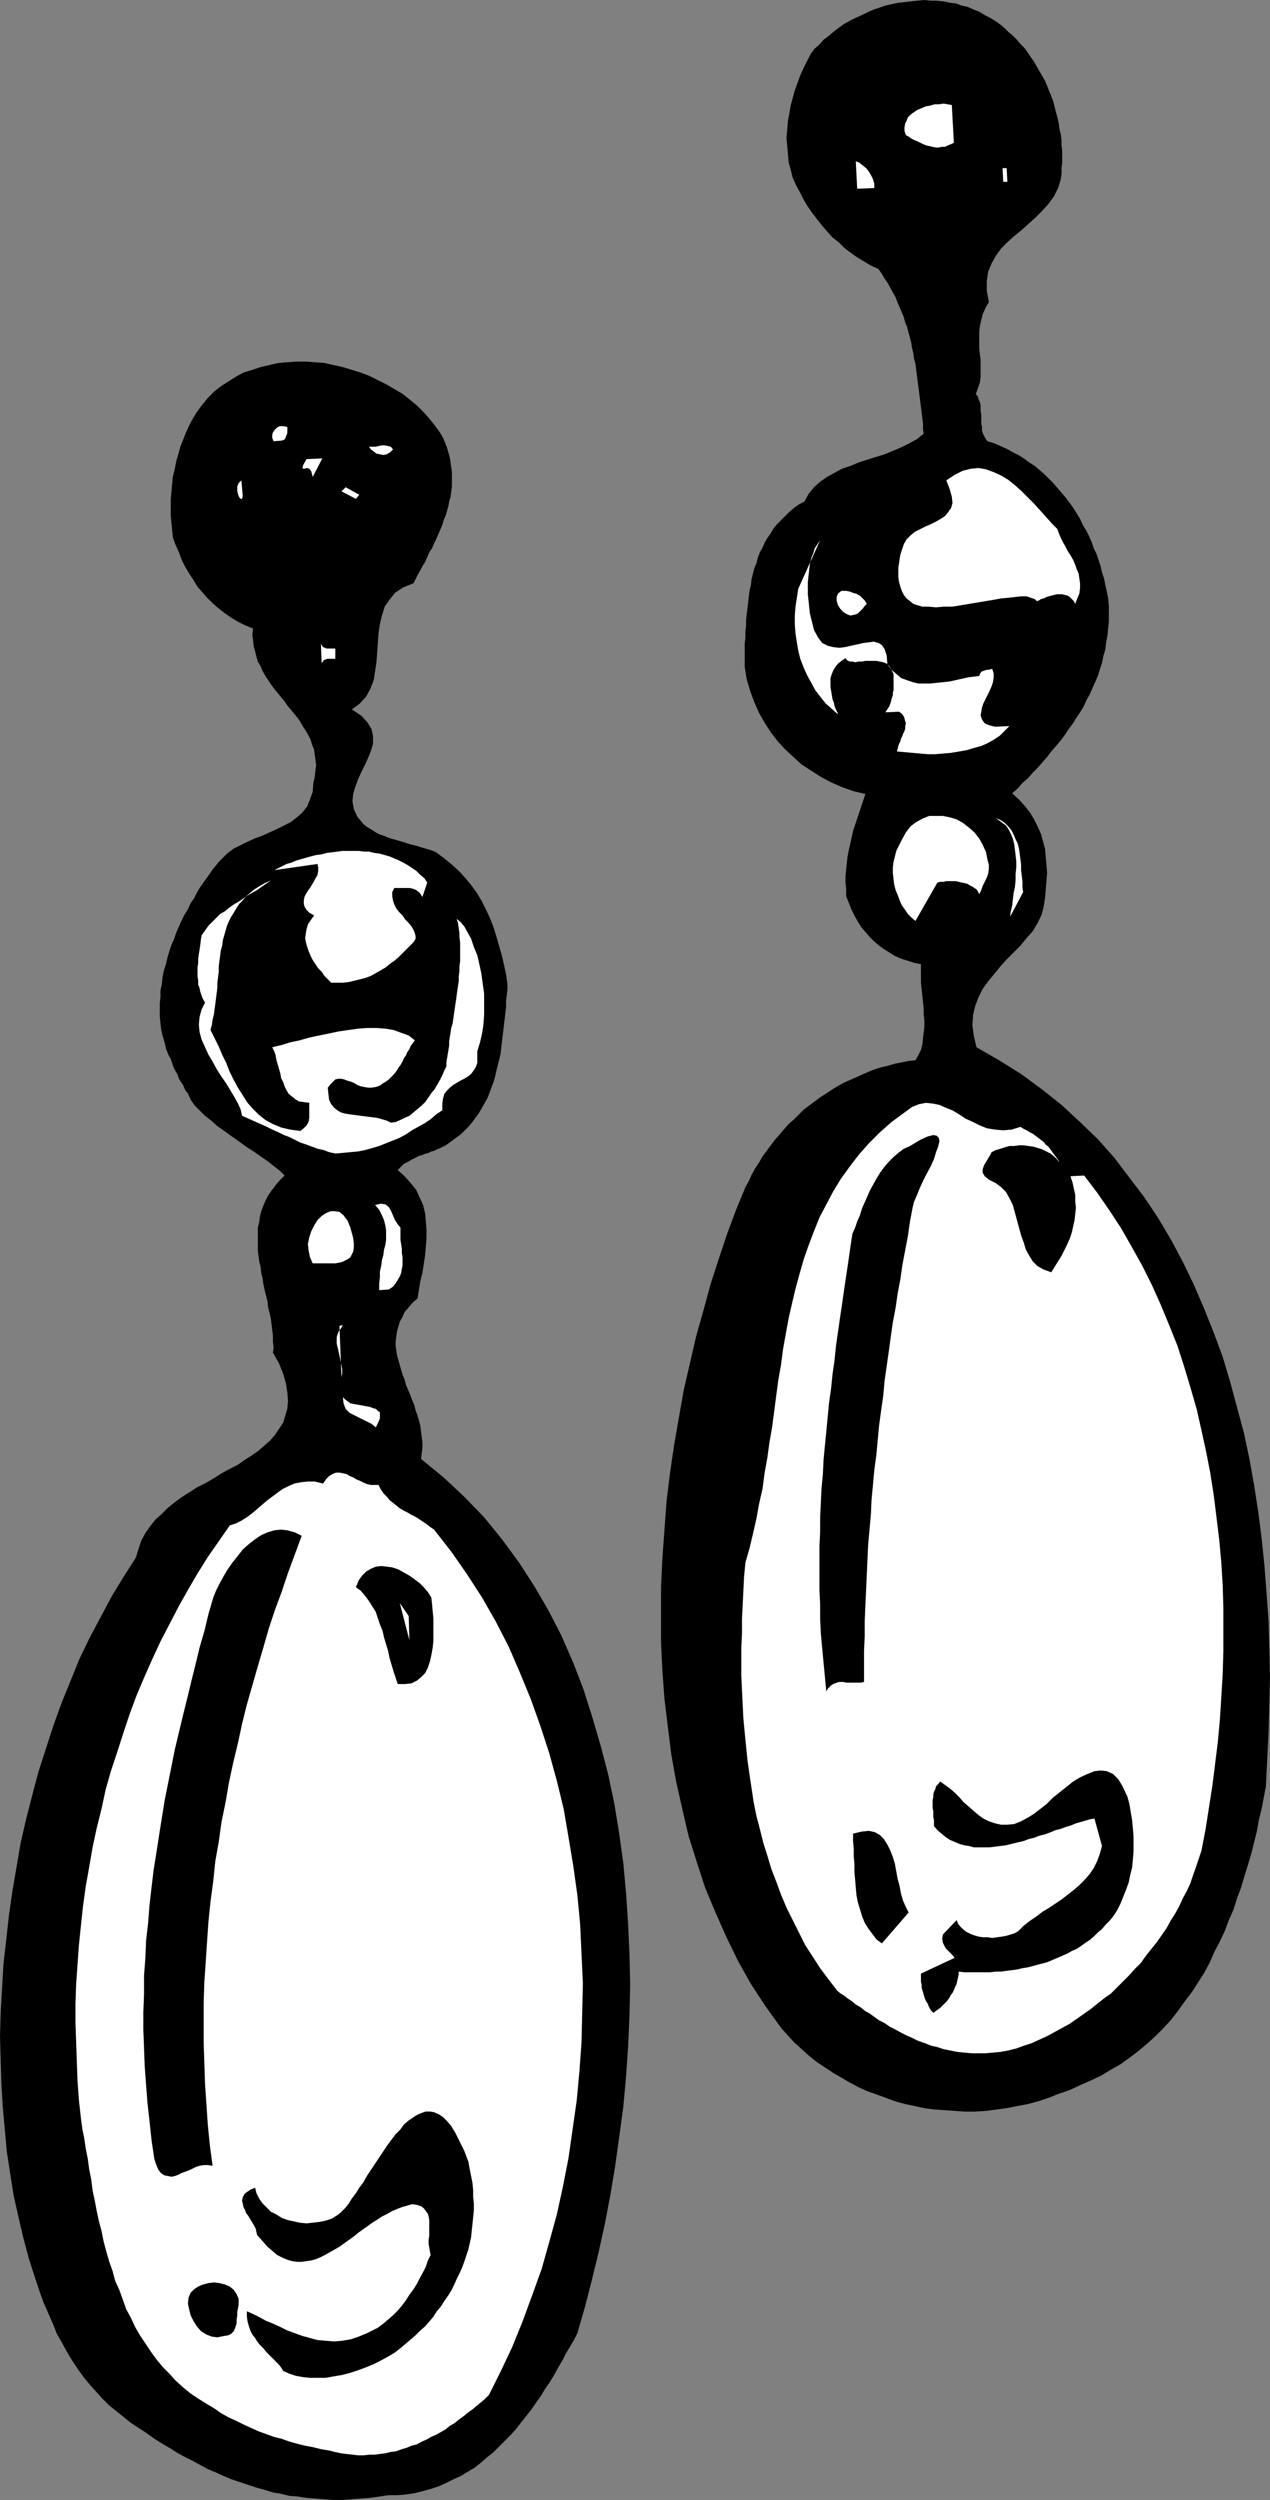
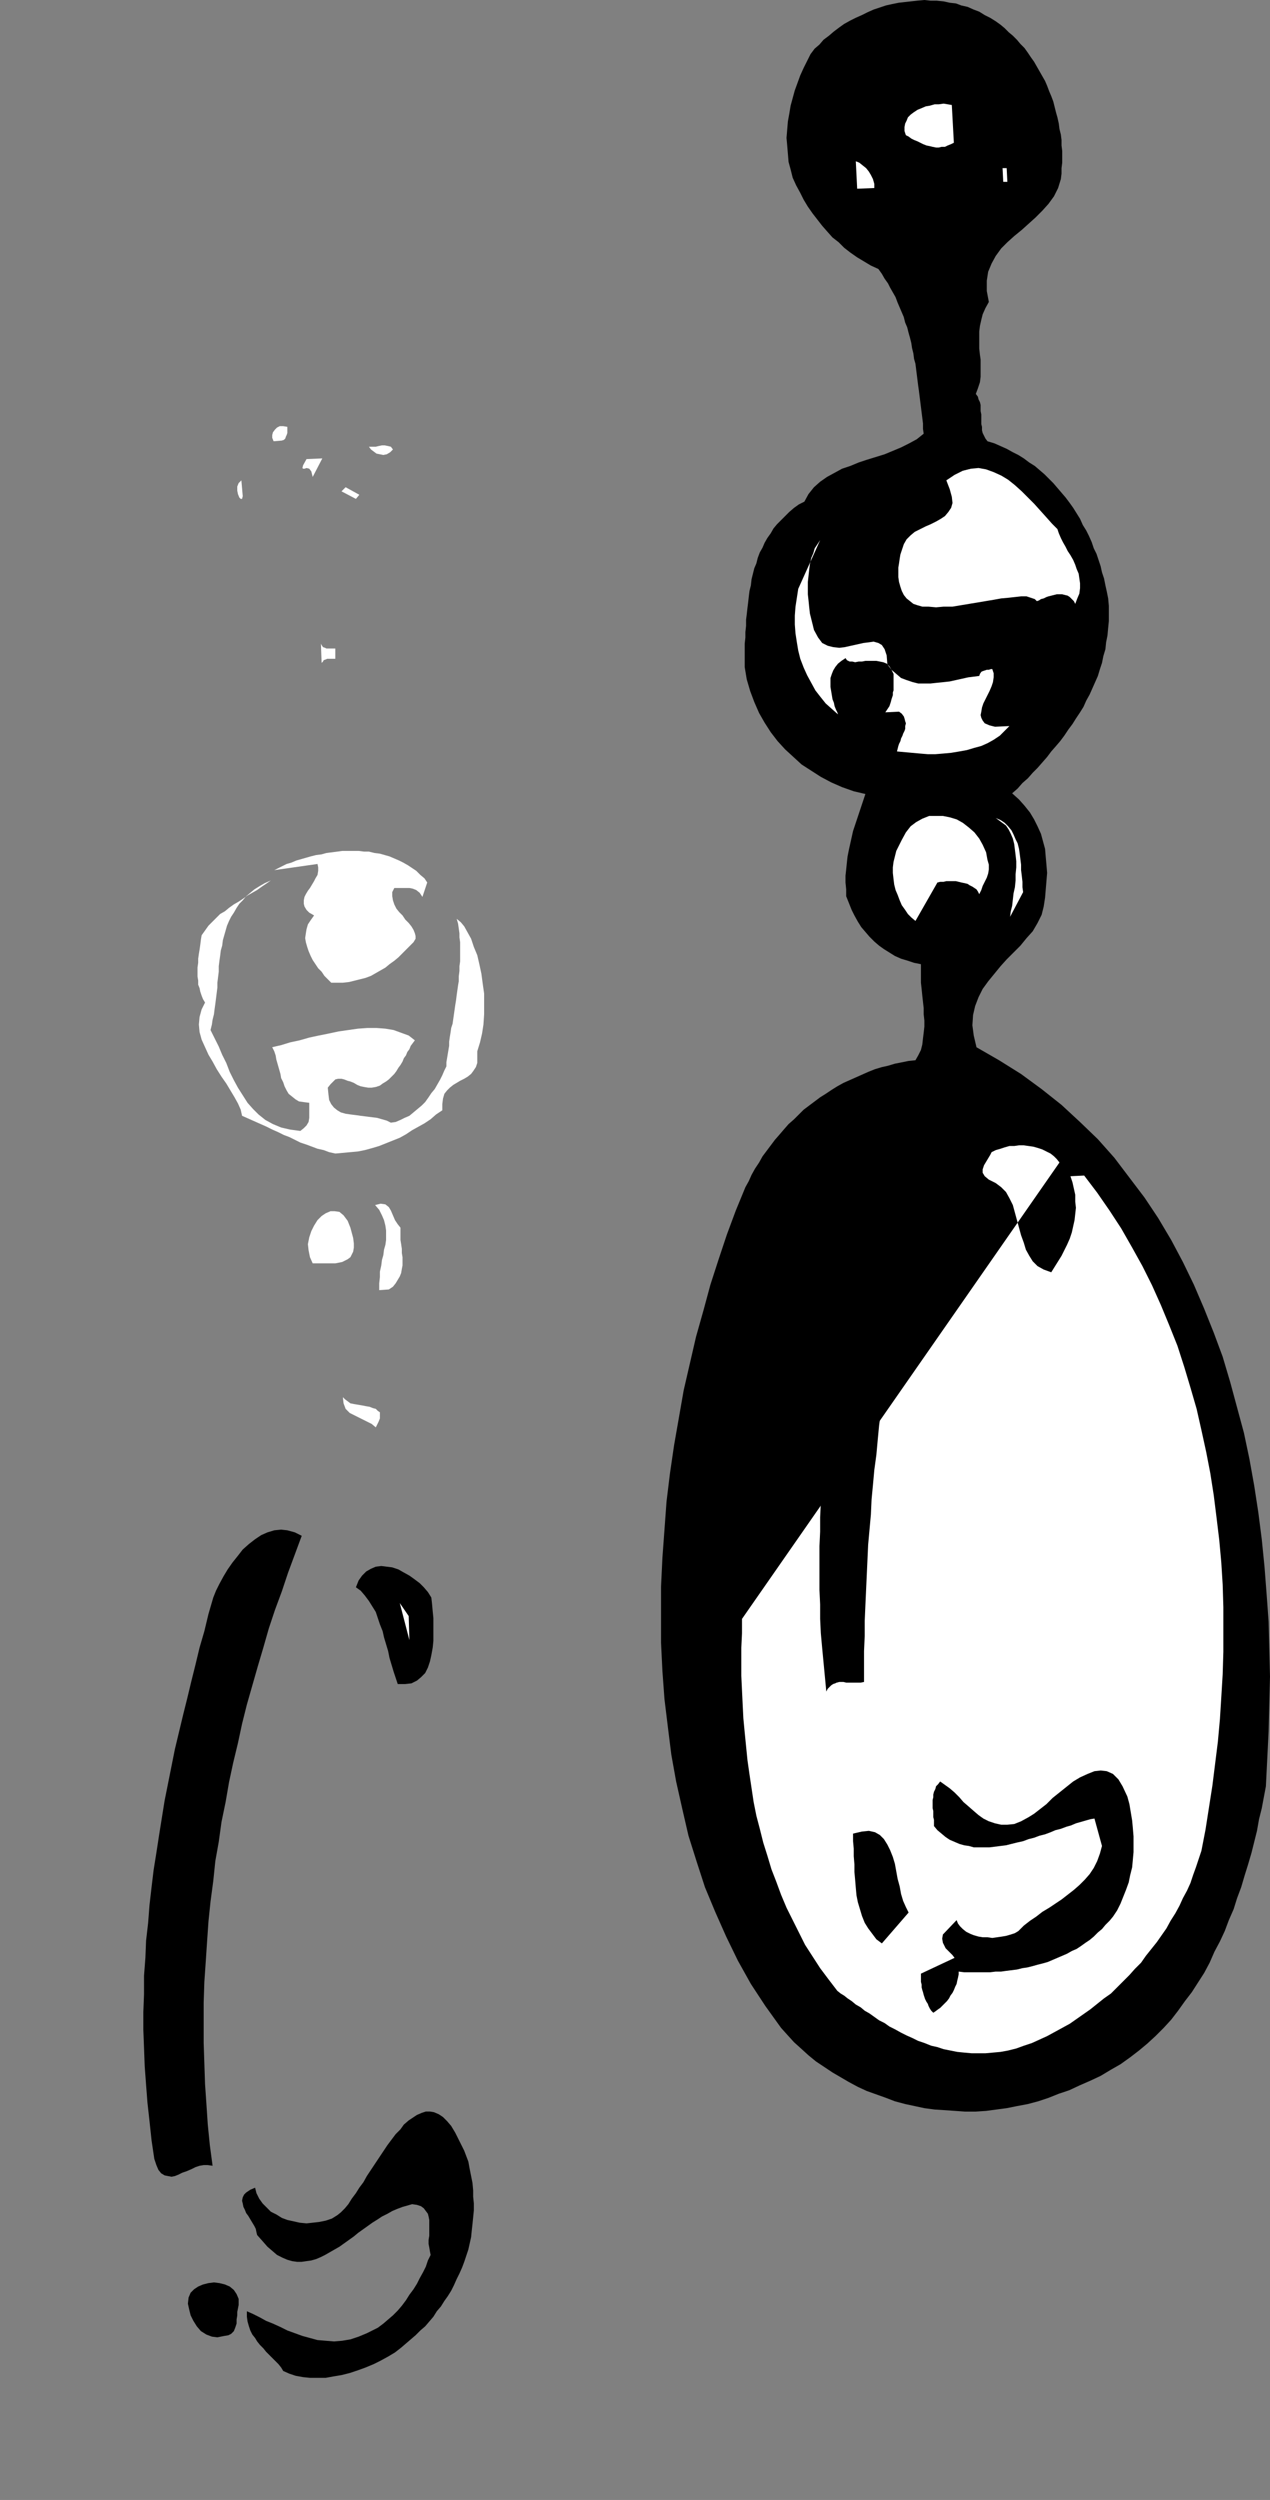
<svg xmlns="http://www.w3.org/2000/svg" xmlns:ns1="http://sodipodi.sourceforge.net/DTD/sodipodi-0.dtd" xmlns:ns2="http://www.inkscape.org/namespaces/inkscape" version="1.0" width="79.177mm" height="155.754mm" id="svg32" ns1:docname="Earrings - Drop 1.wmf">
  <rect width="100%" height="100%" fill="#808080" stroke="none" />
  <ns1:namedview id="namedview32" pagecolor="#ffffff" bordercolor="#000000" borderopacity="0.25" ns2:showpageshadow="2" ns2:pageopacity="0.0" ns2:pagecheckerboard="0" ns2:deskcolor="#d1d1d1" ns2:document-units="mm" />
  <defs id="defs1">
    <pattern id="WMFhbasepattern" patternUnits="userSpaceOnUse" width="6" height="6" x="0" y="0" />
  </defs>
  <path style="fill:#000000;fill-opacity:1;fill-rule:evenodd;stroke:none" d="m 234.618,5.009 1.131,0.808 0.97,0.808 0.969,0.97 0.97,0.808 0.969,0.97 0.808,0.97 0.969,0.97 0.808,1.131 0.646,0.97 0.808,1.131 0.646,1.131 0.646,1.131 0.646,1.131 0.646,1.131 0.485,1.131 0.485,1.293 0.485,1.131 0.485,1.293 0.323,1.293 0.323,1.293 0.323,1.131 0.323,1.454 0.162,1.293 0.323,1.293 0.162,1.293 v 1.293 l 0.162,1.293 v 1.293 1.454 l -0.162,1.293 v 1.293 l -0.162,1.293 -0.646,2.101 -0.969,1.939 -1.293,1.778 -1.454,1.616 -1.616,1.616 -1.616,1.454 -1.616,1.454 -1.777,1.454 -1.616,1.454 -1.454,1.454 -1.293,1.778 -0.97,1.778 -0.808,1.939 -0.323,2.101 v 2.424 l 0.485,2.585 -0.808,1.454 -0.646,1.454 -0.323,1.293 -0.323,1.454 -0.162,1.293 v 1.454 1.293 1.293 l 0.162,1.454 0.162,1.131 v 1.454 1.293 1.293 l -0.162,1.293 -0.485,1.454 -0.485,1.293 0.485,0.646 0.162,0.646 0.323,0.646 0.162,0.646 v 0.808 0.646 l 0.162,0.808 v 0.646 0.808 0.808 l 0.162,0.646 v 0.808 l 0.162,0.646 0.323,0.646 0.323,0.646 0.485,0.646 1.616,0.485 1.454,0.646 1.454,0.646 1.454,0.808 1.293,0.646 1.293,0.808 1.293,0.97 1.293,0.808 1.131,0.97 1.131,0.97 1.131,1.131 0.969,0.97 0.97,1.131 0.969,1.131 0.97,1.131 0.969,1.293 0.808,1.131 0.808,1.293 0.808,1.293 0.646,1.454 0.808,1.293 0.646,1.293 0.646,1.454 0.485,1.454 0.646,1.293 0.485,1.454 0.485,1.454 0.323,1.454 0.485,1.454 0.323,1.616 0.323,1.454 0.323,1.616 0.162,1.778 v 1.778 1.778 l -0.162,1.616 -0.162,1.778 -0.323,1.616 -0.162,1.616 -0.485,1.616 -0.323,1.616 -0.485,1.454 -0.485,1.616 -0.646,1.454 -0.646,1.454 -0.646,1.454 -0.808,1.454 -0.646,1.454 -0.808,1.293 -0.97,1.454 -0.808,1.293 -0.969,1.293 -0.97,1.454 -0.969,1.293 -0.97,1.131 -1.131,1.293 -0.97,1.293 -1.131,1.293 -1.131,1.293 -1.131,1.131 -1.131,1.293 -1.293,1.131 -1.131,1.293 -1.293,1.131 1.616,1.454 1.293,1.454 1.293,1.616 0.969,1.616 0.808,1.616 0.808,1.778 0.485,1.778 0.485,1.778 0.162,1.939 0.162,1.778 0.162,1.939 -0.162,1.939 -0.162,1.939 -0.162,1.939 -0.323,2.101 -0.485,1.939 -0.969,1.939 -1.131,1.939 -1.454,1.616 -1.454,1.778 -1.616,1.616 -1.616,1.616 -1.454,1.616 -1.454,1.778 -1.454,1.778 -1.293,1.778 -0.969,1.939 -0.808,2.101 -0.485,2.101 -0.162,2.424 0.323,2.424 0.646,2.747 5.332,3.07 5.171,3.232 4.847,3.555 4.686,3.717 4.363,4.04 4.201,4.04 3.878,4.363 3.555,4.686 3.555,4.686 3.232,4.848 3.07,5.171 2.747,5.171 2.585,5.332 2.424,5.656 2.262,5.656 2.101,5.656 1.777,5.979 1.616,5.979 1.616,5.979 1.293,6.14 1.131,6.302 0.969,6.302 0.808,6.302 0.646,6.464 0.485,6.302 0.485,6.625 0.162,6.464 0.162,6.464 -0.162,6.464 -0.162,6.464 -0.323,6.464 -0.323,6.464 -0.485,2.585 -0.485,2.585 -0.646,2.585 -0.485,2.747 -0.646,2.585 -0.646,2.585 -0.808,2.747 -0.808,2.585 -0.808,2.747 -0.969,2.585 -0.808,2.585 -1.131,2.585 -0.97,2.585 -1.131,2.424 -1.293,2.424 -1.131,2.585 -1.293,2.424 -1.454,2.262 -1.454,2.262 -1.616,2.101 -1.616,2.262 -1.616,2.101 -1.777,1.939 -1.939,1.939 -1.939,1.778 -1.939,1.616 -2.101,1.616 -2.262,1.616 -2.262,1.293 -2.424,1.454 -2.424,1.131 -2.585,1.131 -2.424,1.131 -2.424,0.808 -2.424,0.97 -2.424,0.808 -2.424,0.646 -2.585,0.485 -2.424,0.485 -2.424,0.323 -2.424,0.323 -2.424,0.162 h -2.585 l -2.262,-0.162 -2.424,-0.162 -2.424,-0.162 -2.424,-0.323 -2.262,-0.485 -2.262,-0.485 -2.424,-0.646 -2.101,-0.808 -2.262,-0.808 -2.262,-0.808 -2.101,-0.97 -2.101,-1.131 -1.939,-1.131 -1.939,-1.131 -1.939,-1.293 -1.939,-1.293 -1.777,-1.454 -1.777,-1.616 -1.616,-1.454 -1.616,-1.778 -1.454,-1.616 -3.716,-5.171 -3.393,-5.171 -3.07,-5.494 -2.747,-5.656 -2.585,-5.817 -2.424,-5.817 -1.939,-5.979 -1.939,-6.14 -1.454,-6.302 -1.454,-6.464 -1.131,-6.302 -0.808,-6.464 -0.808,-6.625 -0.485,-6.625 -0.323,-6.625 v -6.625 -6.625 l 0.323,-6.787 0.485,-6.625 0.485,-6.625 0.808,-6.625 0.969,-6.625 1.131,-6.464 1.131,-6.464 1.454,-6.302 1.454,-6.302 1.777,-6.302 1.616,-5.979 1.939,-5.979 1.939,-5.817 2.101,-5.656 2.262,-5.494 0.808,-1.454 0.646,-1.454 0.808,-1.454 0.969,-1.454 0.808,-1.454 0.969,-1.293 0.97,-1.293 0.969,-1.293 1.131,-1.293 0.969,-1.131 1.131,-1.293 1.293,-1.131 1.131,-1.131 1.131,-1.131 1.293,-0.97 1.293,-0.97 1.293,-0.97 1.293,-0.808 1.454,-0.97 1.293,-0.808 1.454,-0.808 1.454,-0.646 1.454,-0.646 1.454,-0.646 1.454,-0.646 1.616,-0.646 1.616,-0.485 1.454,-0.323 1.616,-0.485 1.616,-0.323 1.616,-0.323 1.616,-0.162 0.646,-1.131 0.646,-1.293 0.323,-1.293 0.162,-1.454 0.162,-1.293 0.162,-1.454 v -1.454 l -0.162,-1.454 v -1.454 l -0.162,-1.454 -0.162,-1.454 -0.162,-1.616 -0.162,-1.454 v -1.454 -1.454 -1.454 l -1.616,-0.323 -1.454,-0.485 -1.616,-0.485 -1.454,-0.646 -1.293,-0.808 -1.293,-0.808 -1.131,-0.808 -1.131,-0.97 -1.131,-1.131 -0.97,-1.131 -0.969,-1.131 -0.808,-1.293 -0.808,-1.454 -0.646,-1.293 -0.646,-1.616 -0.646,-1.616 v -1.616 l -0.162,-1.616 v -1.616 l 0.162,-1.454 0.162,-1.616 0.162,-1.454 0.323,-1.616 0.323,-1.454 0.323,-1.454 0.323,-1.454 0.485,-1.454 0.485,-1.454 0.485,-1.454 0.485,-1.454 0.485,-1.454 0.485,-1.454 -2.747,-0.646 -2.747,-0.97 -2.585,-1.131 -2.424,-1.293 -2.262,-1.454 -2.262,-1.454 -1.939,-1.778 -1.939,-1.778 -1.777,-1.939 -1.616,-2.101 -1.454,-2.262 -1.293,-2.262 -1.131,-2.585 -0.97,-2.585 -0.808,-2.747 -0.485,-2.909 v -1.454 -1.293 -1.454 -1.293 l 0.162,-1.454 v -1.293 l 0.162,-1.454 v -1.454 l 0.162,-1.293 0.162,-1.454 0.162,-1.293 0.162,-1.454 0.162,-1.293 0.323,-1.293 0.162,-1.454 0.323,-1.293 0.323,-1.293 0.485,-1.131 0.323,-1.293 0.485,-1.293 0.646,-1.131 0.485,-1.131 0.646,-1.131 0.808,-1.131 0.646,-1.131 0.808,-0.97 0.969,-0.97 0.97,-0.97 0.969,-0.97 1.131,-0.97 1.131,-0.808 1.293,-0.646 0.969,-1.778 1.293,-1.616 1.454,-1.293 1.616,-1.131 1.777,-0.97 1.777,-0.97 1.939,-0.646 1.939,-0.808 1.939,-0.646 2.101,-0.646 2.101,-0.646 1.939,-0.808 1.939,-0.808 1.939,-0.97 1.777,-0.97 1.616,-1.293 -0.162,-1.131 v -1.293 l -0.162,-1.293 -0.162,-1.293 -0.162,-1.293 -0.162,-1.293 -0.162,-1.293 -0.162,-1.293 -0.162,-1.131 -0.162,-1.293 -0.162,-1.293 -0.162,-1.293 -0.162,-1.293 -0.323,-1.131 -0.162,-1.293 -0.323,-1.293 -0.162,-1.131 -0.323,-1.293 -0.323,-1.131 -0.323,-1.293 -0.485,-1.131 -0.323,-1.293 -0.485,-1.131 -0.485,-1.131 -0.485,-1.131 -0.485,-1.293 -0.646,-1.131 -0.646,-1.131 -0.485,-0.97 -0.808,-1.131 -0.646,-1.131 -0.808,-1.131 -1.777,-0.808 -1.616,-0.97 -1.616,-0.97 -1.616,-1.131 -1.454,-1.131 -1.293,-1.293 -1.454,-1.131 -1.293,-1.454 -1.131,-1.293 -1.131,-1.454 -1.131,-1.454 -1.131,-1.616 -0.97,-1.616 -0.808,-1.616 -0.969,-1.778 -0.808,-1.778 -0.485,-1.939 -0.485,-1.778 -0.162,-1.939 -0.162,-1.939 -0.162,-1.778 0.162,-1.939 0.162,-1.939 0.323,-1.778 0.323,-1.939 0.485,-1.778 0.485,-1.778 0.646,-1.778 0.646,-1.778 0.808,-1.778 0.808,-1.616 0.808,-1.616 0.969,-1.293 1.131,-0.97 0.969,-1.131 1.293,-0.97 1.131,-0.97 1.293,-0.97 1.131,-0.808 1.454,-0.808 1.293,-0.646 1.454,-0.646 1.293,-0.646 1.454,-0.646 1.454,-0.485 1.454,-0.485 1.454,-0.323 1.616,-0.323 1.454,-0.162 1.454,-0.162 1.454,-0.162 L 217.813,0 l 1.454,0.162 h 1.454 l 1.616,0.162 1.454,0.323 1.454,0.162 1.293,0.485 1.454,0.323 1.454,0.646 1.293,0.485 1.293,0.808 1.293,0.646 z" id="path1" />
  <path style="fill:#ffffff;fill-opacity:1;fill-rule:evenodd;stroke:none" d="m 224.761,33.611 -0.646,0.323 -0.808,0.323 -0.646,0.323 h -0.808 l -0.646,0.162 h -0.646 l -0.808,-0.162 -0.646,-0.162 -0.808,-0.162 -0.808,-0.323 -0.646,-0.323 -0.646,-0.323 -0.808,-0.323 -0.646,-0.323 -0.646,-0.485 -0.646,-0.323 -0.323,-0.97 v -0.97 l 0.162,-0.808 0.323,-0.646 0.323,-0.808 0.646,-0.646 0.646,-0.485 0.97,-0.646 0.808,-0.323 1.131,-0.485 0.969,-0.162 1.131,-0.323 h 0.969 l 1.131,-0.162 0.97,0.162 0.969,0.162 z" id="path2" />
  <path style="fill:#ffffff;fill-opacity:1;fill-rule:evenodd;stroke:none" d="m 206.018,44.276 -4.04,0.162 -0.323,-6.464 0.808,0.323 0.808,0.646 0.808,0.646 0.646,0.808 0.485,0.808 0.485,0.97 0.323,1.131 z" id="path3" />
  <path style="fill:#ffffff;fill-opacity:1;fill-rule:evenodd;stroke:none" d="m 236.234,39.59 h 0.97 l 0.162,3.232 h -0.97 z" id="path4" />
-   <path style="fill:#000000;fill-opacity:1;fill-rule:evenodd;stroke:none" d="m 44.435,257.899 0.646,1.293 0.808,1.131 1.131,1.131 1.293,1.293 1.454,1.131 1.454,1.293 1.616,1.131 1.777,1.293 1.616,1.131 1.777,1.293 1.777,1.131 1.616,1.131 1.616,1.131 1.454,1.131 1.454,1.131 1.131,1.131 -1.131,1.131 -0.969,1.131 -0.969,1.293 -0.808,1.131 -0.646,1.293 -0.485,1.131 -0.485,1.293 -0.323,1.293 -0.162,1.293 -0.323,1.293 v 1.293 1.293 1.293 1.454 l 0.162,1.293 0.162,1.293 0.323,1.293 0.162,1.454 0.323,1.293 0.162,1.293 0.323,1.454 0.323,1.293 0.323,1.293 0.162,1.454 0.323,1.293 0.323,1.454 0.162,1.293 0.162,1.293 0.162,1.293 v 1.454 l 0.162,1.293 -0.162,1.293 1.454,2.585 0.969,2.424 0.646,2.262 0.323,2.101 0.162,1.939 -0.162,1.939 -0.485,1.616 -0.485,1.616 -0.969,1.454 -0.969,1.454 -1.131,1.293 -1.454,1.293 -1.293,1.131 -1.616,1.131 -1.777,1.131 -1.616,1.131 -1.939,0.97 -1.777,0.97 -1.777,1.131 -1.939,1.131 -1.939,0.97 -1.777,1.131 -1.777,1.131 -1.777,1.293 -1.616,1.293 -1.454,1.454 -1.454,1.293 -1.293,1.616 -1.131,1.616 -0.969,1.778 -0.646,1.939 -0.646,2.101 -2.908,4.525 -2.747,4.525 -2.585,4.848 -2.585,4.848 -2.424,5.009 -2.101,5.171 -2.101,5.171 -1.939,5.333 -1.777,5.494 -1.777,5.494 -1.454,5.494 -1.454,5.656 -1.293,5.656 -0.969,5.656 -0.969,5.656 -0.808,5.656 -0.646,5.817 -0.646,5.656 -0.323,5.656 -0.323,5.656 L 0,479.441 l 0.162,5.656 0.162,5.494 0.323,5.494 0.485,5.333 0.485,5.333 0.808,5.171 0.808,5.171 1.131,5.009 1.131,4.848 1.293,4.848 1.454,4.525 0.969,2.909 0.969,2.747 1.131,2.585 1.131,2.585 0.969,2.424 1.293,2.262 1.131,2.101 1.293,2.101 1.293,1.939 1.293,1.778 1.454,1.778 1.454,1.616 1.454,1.616 1.616,1.616 1.616,1.293 1.616,1.293 1.777,1.454 1.939,1.293 1.777,1.131 1.777,1.293 1.777,1.131 1.939,1.131 1.777,1.131 1.777,0.97 1.939,0.97 1.777,0.97 1.777,0.97 1.939,0.808 1.777,0.808 1.939,0.808 1.939,0.646 1.939,0.646 1.939,0.646 1.777,0.485 2.101,0.646 1.939,0.323 1.939,0.485 2.101,0.162 1.939,0.323 2.101,0.162 2.101,0.162 2.101,0.162 h 2.101 l 2.101,-0.162 2.101,-0.162 2.262,-0.162 2.262,-0.323 2.262,-0.323 h 2.101 l 1.939,-0.162 2.101,-0.323 1.939,-0.485 1.777,-0.485 1.939,-0.646 1.777,-0.808 1.616,-0.808 1.777,-0.808 1.616,-0.97 1.616,-0.97 1.454,-1.131 1.454,-1.293 1.454,-1.131 1.454,-1.454 1.293,-1.293 1.454,-1.454 1.293,-1.454 1.131,-1.454 1.293,-1.616 1.131,-1.454 1.131,-1.616 1.131,-1.616 0.969,-1.616 1.131,-1.616 0.969,-1.616 0.97,-1.778 0.969,-1.616 0.808,-1.616 0.97,-1.616 0.969,-1.616 0.808,-1.616 1.777,-6.14 1.616,-6.302 1.616,-6.625 1.454,-6.625 1.293,-6.787 1.131,-6.787 0.969,-6.948 0.97,-7.11 0.646,-7.11 0.485,-7.11 0.323,-7.272 0.162,-7.11 -0.162,-7.272 -0.323,-7.11 -0.485,-7.272 -0.646,-7.11 -0.97,-6.948 -1.131,-6.948 -1.454,-6.948 -1.777,-6.787 -1.939,-6.625 -2.101,-6.625 -2.424,-6.302 -2.747,-6.302 -3.07,-5.979 -3.393,-5.817 -3.555,-5.494 -4.04,-5.494 -4.201,-5.171 -4.686,-4.848 -4.847,-4.525 -5.332,-4.363 0.162,-1.293 0.162,-1.293 v -1.293 l -0.162,-1.293 -0.162,-1.293 -0.162,-1.293 -0.323,-1.293 -0.323,-1.131 -0.485,-1.293 -0.323,-1.293 -0.485,-1.131 -0.485,-1.293 -0.485,-1.131 -0.485,-1.131 -0.323,-1.293 -0.485,-1.131 -0.323,-1.131 -0.323,-1.131 -0.323,-1.131 -0.323,-1.131 -0.162,-1.131 -0.162,-1.131 v -1.131 l 0.162,-1.131 0.162,-1.131 0.323,-1.131 0.323,-1.131 0.646,-1.131 0.485,-1.131 0.969,-1.131 0.969,-1.131 1.131,-0.97 0.323,-2.101 0.323,-1.939 0.485,-1.939 0.323,-2.101 0.323,-2.101 0.162,-1.939 0.162,-2.101 v -1.939 l -0.162,-1.939 -0.162,-1.939 -0.485,-1.939 -0.808,-1.778 -0.808,-1.778 -1.293,-1.616 -1.454,-1.616 -1.616,-1.454 0.485,-0.485 0.485,-0.485 0.485,-0.485 0.646,-0.323 0.646,-0.323 0.485,-0.323 0.646,-0.323 0.646,-0.323 0.646,-0.323 0.646,-0.162 0.808,-0.323 0.646,-0.162 0.646,-0.323 0.646,-0.162 0.646,-0.323 0.808,-0.323 1.293,-0.646 1.131,-0.808 1.293,-0.97 1.131,-0.808 0.969,-0.97 0.97,-0.97 0.808,-0.97 0.808,-1.131 0.808,-1.131 0.646,-1.131 0.646,-1.131 0.646,-1.131 0.485,-1.293 0.485,-1.293 0.485,-1.293 0.323,-1.131 0.323,-1.454 0.323,-1.293 0.323,-1.293 0.323,-1.293 0.162,-1.454 0.162,-1.293 0.162,-1.454 0.162,-1.293 0.162,-1.454 0.162,-1.293 0.162,-1.454 0.162,-1.293 v -1.454 l 0.162,-1.293 0.162,-1.454 v -1.293 l -0.323,-2.262 -0.485,-2.262 -0.485,-2.101 -0.646,-2.262 -0.646,-2.262 -0.646,-2.101 -0.808,-2.101 -0.969,-2.101 -0.969,-1.939 -1.131,-1.939 -1.293,-1.778 -1.454,-1.778 -1.454,-1.616 -1.777,-1.616 -1.777,-1.454 -1.939,-1.454 -1.131,-0.485 -1.131,-0.323 -1.131,-0.323 -0.969,-0.323 -1.293,-0.323 -1.131,-0.323 -0.969,-0.323 -1.131,-0.323 -1.131,-0.323 -1.131,-0.323 -1.131,-0.485 -0.969,-0.323 -0.969,-0.485 -0.969,-0.646 -1.131,-0.646 -0.808,-0.646 -1.454,-1.778 -0.808,-1.778 -0.323,-1.778 0.162,-1.778 0.485,-1.616 0.646,-1.778 0.808,-1.778 0.808,-1.616 0.808,-1.778 0.646,-1.616 0.485,-1.616 v -1.778 l -0.323,-1.616 -0.969,-1.616 -1.454,-1.616 -2.262,-1.454 1.939,-1.454 1.454,-1.616 0.969,-1.778 0.808,-2.101 0.323,-2.101 0.323,-2.101 0.162,-2.262 0.162,-2.262 0.162,-2.262 0.323,-2.262 0.485,-1.939 0.646,-2.101 1.131,-1.616 1.293,-1.616 1.939,-1.293 2.424,-0.97 0.485,-0.97 0.485,-0.97 0.646,-1.131 0.485,-0.97 0.646,-0.97 0.485,-1.131 0.485,-1.131 0.646,-0.97 0.485,-1.131 0.485,-0.97 0.485,-1.131 0.485,-1.131 0.485,-1.131 0.323,-1.131 0.485,-1.131 0.323,-1.131 0.323,-1.131 0.162,-0.97 0.323,-1.131 0.162,-1.131 0.162,-1.293 v -1.131 -1.131 -1.131 l -0.162,-1.131 -0.162,-1.131 -0.162,-1.131 -0.323,-1.131 -0.323,-1.131 -0.485,-1.293 -0.485,-1.131 -0.646,-1.131 -1.293,-1.778 -1.293,-1.616 -1.454,-1.616 -1.454,-1.454 -1.777,-1.454 -1.616,-1.293 -1.939,-1.131 -1.939,-1.131 -1.939,-0.97 -1.939,-0.97 -2.101,-0.808 -2.101,-0.646 -2.101,-0.646 -2.262,-0.485 -2.101,-0.485 -2.262,-0.162 -2.101,-0.162 h -2.262 l -2.101,0.162 -2.101,0.162 -2.101,0.485 -2.101,0.485 -1.939,0.646 -2.101,0.646 -1.777,0.97 -1.777,1.131 -1.777,1.131 -1.616,1.293 -1.454,1.454 -1.454,1.778 -1.293,1.778 -1.131,1.939 -0.646,1.293 -0.646,1.454 -0.646,1.616 -0.646,1.616 -0.485,1.778 -0.485,1.616 -0.323,1.778 -0.485,1.939 -0.162,1.778 -0.162,1.778 -0.162,1.778 v 1.778 1.939 l 0.162,1.778 0.162,1.616 0.162,1.778 0.646,1.778 0.808,1.778 0.646,1.778 0.808,1.616 0.969,1.616 0.969,1.454 0.969,1.616 1.131,1.293 1.131,1.293 1.293,1.293 1.293,1.131 1.454,1.131 1.616,1.131 1.616,0.97 1.616,0.808 1.939,0.808 -0.162,1.454 0.162,1.293 0.162,1.454 0.323,1.131 0.323,1.293 0.323,1.131 0.646,1.131 0.485,1.131 0.646,1.131 0.646,0.97 0.646,0.97 0.808,1.131 0.808,0.97 0.808,0.97 0.808,0.97 0.646,0.97 0.808,0.97 0.808,0.97 0.808,0.97 0.646,0.97 0.646,1.131 0.646,0.97 0.646,1.131 0.485,0.97 0.323,1.131 0.485,1.131 0.162,1.293 0.162,1.131 0.162,1.293 -0.162,1.293 -0.162,1.454 -0.323,1.454 -0.162,2.101 -0.646,1.778 -0.646,1.616 -1.131,1.454 -1.293,1.131 -1.454,1.131 -1.616,0.808 -1.616,0.808 -1.777,0.808 -1.777,0.808 -1.777,0.646 -1.777,0.808 -1.616,0.808 -1.616,0.808 -1.454,1.131 -1.131,1.131 -0.808,0.808 -0.646,0.808 -0.808,0.97 -0.646,0.97 -0.808,1.131 -0.808,1.131 -0.808,1.131 -0.646,1.131 -0.646,1.293 -0.808,1.131 -0.646,1.454 -0.808,1.293 -0.646,1.293 -0.646,1.454 -0.646,1.454 -0.485,1.454 -0.646,1.454 -0.485,1.454 -0.485,1.616 -0.323,1.454 -0.485,1.454 -0.323,1.616 -0.162,1.616 -0.323,1.454 v 1.616 l -0.162,1.454 v 1.616 1.454 l 0.162,1.616 0.162,1.454 0.323,1.454 0.485,1.616 0.162,0.646 0.162,0.808 0.323,0.808 0.323,0.808 0.485,0.808 0.323,0.97 0.323,0.97 0.485,0.97 0.485,0.808 0.323,0.97 0.485,0.808 0.485,0.646 0.323,0.808 0.323,0.646 0.485,0.485 z" id="path5" />
  <path style="fill:#ffffff;fill-opacity:1;fill-rule:evenodd;stroke:none" d="m 67.703,100.51 v 0.485 0.485 0.485 l -0.162,0.485 -0.162,0.323 -0.162,0.485 -0.323,0.323 -0.485,0.162 -1.939,0.162 -0.323,-0.808 v -0.646 l 0.162,-0.646 0.485,-0.646 0.485,-0.485 0.646,-0.323 h 0.808 z" id="path6" />
  <path style="fill:#ffffff;fill-opacity:1;fill-rule:evenodd;stroke:none" d="m 92.587,105.842 -0.646,0.646 -0.808,0.485 -0.808,0.162 -0.808,-0.162 -0.808,-0.162 -0.646,-0.485 -0.646,-0.485 -0.485,-0.646 h 0.808 0.808 l 0.646,-0.162 0.808,-0.162 h 0.646 l 0.808,0.162 0.646,0.162 z" id="path7" />
  <path style="fill:#ffffff;fill-opacity:1;fill-rule:evenodd;stroke:none" d="m 73.682,112.306 -0.323,-1.293 -0.485,-0.646 -0.646,-0.162 -0.485,0.162 h -0.323 l -0.162,-0.162 0.162,-0.646 0.808,-1.454 3.716,-0.162 z" id="path8" />
  <path style="fill:#ffffff;fill-opacity:1;fill-rule:evenodd;stroke:none" d="m 57.2,116.83 -0.162,0.646 h -0.323 l -0.323,-0.323 -0.323,-0.808 -0.162,-0.808 v -0.97 l 0.323,-0.808 0.646,-0.646 z" id="path9" />
  <path style="fill:#ffffff;fill-opacity:1;fill-rule:evenodd;stroke:none" d="m 80.468,115.699 0.969,-0.97 3.232,1.778 -0.808,0.97 z" id="path10" />
  <path style="fill:#ffffff;fill-opacity:1;fill-rule:evenodd;stroke:none" d="m 249.16,124.587 0.323,0.97 0.485,1.131 0.485,0.97 0.646,1.131 0.485,0.97 0.646,0.97 0.646,1.131 0.485,1.131 0.323,0.97 0.485,1.131 0.162,1.131 0.162,1.131 v 1.131 l -0.162,1.293 -0.485,1.131 -0.485,1.293 -0.323,-0.646 -0.485,-0.485 -0.485,-0.485 -0.485,-0.323 -0.646,-0.162 -0.646,-0.162 h -0.646 -0.646 l -0.646,0.162 -0.646,0.162 -0.646,0.162 -0.485,0.162 -0.646,0.323 -0.646,0.162 -0.485,0.323 -0.485,0.162 -0.485,-0.485 -0.97,-0.323 -0.969,-0.323 h -1.293 l -1.454,0.162 -1.454,0.162 -1.777,0.162 -1.777,0.323 -1.939,0.323 -1.939,0.323 -1.939,0.323 -1.939,0.323 -1.939,0.323 h -2.101 l -1.777,0.162 -1.777,-0.162 h -1.454 l -1.131,-0.323 -0.97,-0.323 -0.808,-0.646 -0.808,-0.646 -0.646,-0.808 -0.485,-0.97 -0.323,-0.97 -0.323,-1.131 -0.162,-1.131 v -0.97 -1.293 l 0.162,-0.97 0.162,-1.131 0.162,-0.97 0.323,-0.97 0.485,-1.454 0.646,-1.131 0.969,-0.97 0.97,-0.808 1.293,-0.646 1.293,-0.646 1.131,-0.485 1.293,-0.646 1.131,-0.646 0.97,-0.646 0.808,-0.97 0.646,-0.97 0.323,-1.131 -0.162,-1.454 -0.485,-1.778 -0.808,-2.101 1.939,-1.293 1.939,-0.97 1.939,-0.485 1.777,-0.162 1.777,0.323 1.777,0.646 1.777,0.808 1.616,0.97 1.616,1.293 1.616,1.454 1.454,1.454 1.454,1.454 1.454,1.616 1.454,1.616 1.293,1.454 z" id="path11" />
  <path style="fill:#ffffff;fill-opacity:1;fill-rule:evenodd;stroke:none" d="m 191.798,148.341 0.969,1.778 0.97,1.293 1.293,0.646 1.293,0.323 1.454,0.162 1.293,-0.162 1.454,-0.323 1.454,-0.323 1.454,-0.323 1.293,-0.162 1.131,-0.162 1.131,0.323 0.808,0.485 0.646,0.97 0.485,1.454 0.162,2.101 0.97,1.293 1.131,0.97 1.131,0.97 1.293,0.485 1.454,0.485 1.293,0.323 h 1.454 1.454 l 1.454,-0.162 1.616,-0.162 1.454,-0.162 1.454,-0.323 1.454,-0.323 1.454,-0.323 1.293,-0.162 1.293,-0.162 0.162,-0.485 0.323,-0.485 0.323,-0.162 0.485,-0.162 0.485,-0.162 h 0.485 l 0.485,-0.162 h 0.323 l 0.323,0.97 v 0.97 l -0.162,1.131 -0.323,0.97 -0.485,1.131 -0.485,0.97 -0.485,0.97 -0.485,0.97 -0.323,0.97 -0.162,0.97 -0.162,0.808 0.162,0.646 0.323,0.646 0.485,0.646 1.131,0.485 1.293,0.323 3.393,-0.162 -1.131,1.131 -1.131,1.131 -1.454,0.97 -1.454,0.808 -1.454,0.646 -1.777,0.485 -1.616,0.485 -1.777,0.323 -1.939,0.323 -1.777,0.162 -1.939,0.162 h -1.777 l -1.939,-0.162 -1.777,-0.162 -1.777,-0.162 -1.777,-0.162 0.162,-0.646 0.162,-0.646 0.162,-0.485 0.323,-0.646 0.162,-0.646 0.323,-0.646 0.162,-0.485 0.323,-0.646 0.162,-0.485 v -0.646 l 0.162,-0.646 -0.162,-0.485 -0.162,-0.646 -0.162,-0.485 -0.485,-0.646 -0.646,-0.485 -3.232,0.162 0.323,-0.485 0.323,-0.485 0.323,-0.485 0.162,-0.485 0.162,-0.485 0.162,-0.646 0.162,-0.485 0.162,-0.485 v -0.646 l 0.162,-0.485 v -0.646 -0.646 -0.646 -0.646 -0.646 -0.646 l -0.485,-0.97 -0.485,-0.808 -0.646,-0.646 -0.808,-0.323 -0.808,-0.162 -0.808,-0.162 h -0.808 -0.969 -0.808 l -0.808,0.162 h -0.808 l -0.808,0.162 -0.646,-0.162 h -0.646 l -0.646,-0.323 -0.323,-0.485 -0.969,0.646 -0.808,0.646 -0.646,0.808 -0.485,0.808 -0.323,0.808 -0.323,0.97 v 1.131 0.97 l 0.162,0.97 0.162,0.97 0.162,0.97 0.323,0.808 0.162,0.808 0.323,0.808 0.323,0.646 0.162,0.485 -1.454,-1.293 -1.454,-1.293 -1.293,-1.616 -1.131,-1.454 -0.969,-1.778 -0.97,-1.778 -0.808,-1.778 -0.808,-2.101 -0.485,-1.939 -0.323,-1.939 -0.323,-2.101 -0.162,-2.101 v -2.101 l 0.162,-2.101 0.323,-2.101 0.323,-2.101 5.171,-11.473 -0.646,0.97 -0.646,0.97 -0.323,1.131 -0.485,1.131 -0.323,1.454 -0.162,1.293 -0.162,1.454 -0.162,1.454 v 1.454 1.454 l 0.162,1.454 0.162,1.616 0.162,1.454 0.323,1.293 0.323,1.293 z" id="path12" />
-   <path style="fill:#ffffff;fill-opacity:1;fill-rule:evenodd;stroke:none" d="m 204.24,142.2 -0.485,0.485 -0.485,0.646 -0.485,0.485 -0.485,0.485 -0.485,0.323 -0.646,0.162 -0.808,0.162 -0.808,-0.323 -0.808,-0.485 -0.646,-0.646 -0.646,-0.97 -0.323,-1.131 v -0.808 l 0.323,-0.808 0.808,-0.646 h 1.131 l 0.808,0.162 0.808,0.323 0.646,0.162 0.646,0.323 0.485,0.323 0.485,0.485 0.485,0.485 z" id="path13" />
  <path style="fill:#ffffff;fill-opacity:1;fill-rule:evenodd;stroke:none" d="m 79.014,152.704 v 2.424 h -0.485 -0.485 -0.485 -0.485 l -0.323,0.162 -0.485,0.162 -0.162,0.323 -0.323,0.323 -0.162,-4.525 0.162,0.323 0.323,0.485 0.485,0.162 0.323,0.162 h 0.485 0.485 0.646 z" id="path14" />
  <path style="fill:#ffffff;fill-opacity:1;fill-rule:evenodd;stroke:none" d="m 232.679,202.474 0.323,1.131 v 1.131 l -0.162,0.97 -0.323,0.97 -0.485,0.97 -0.485,0.97 -0.323,0.97 -0.485,0.97 -0.323,-0.646 -0.323,-0.485 -0.485,-0.323 -0.485,-0.323 -0.646,-0.323 -0.485,-0.323 -0.646,-0.162 -0.808,-0.162 -0.646,-0.162 -0.646,-0.162 h -0.808 -0.646 -0.808 l -0.646,0.162 h -0.808 l -0.646,0.162 -5.171,9.049 -0.969,-0.808 -0.808,-0.808 -0.646,-0.97 -0.808,-1.131 -0.485,-1.131 -0.485,-1.293 -0.485,-1.131 -0.323,-1.293 -0.162,-1.293 -0.162,-1.454 v -1.293 l 0.162,-1.293 0.323,-1.293 0.323,-1.293 0.646,-1.293 0.646,-1.293 0.97,-1.778 1.131,-1.454 1.293,-0.97 1.454,-0.808 1.616,-0.646 h 1.616 1.616 l 1.616,0.323 1.616,0.485 1.454,0.808 1.454,1.131 1.293,1.131 1.131,1.454 0.808,1.454 0.808,1.778 z" id="path15" />
  <path style="fill:#ffffff;fill-opacity:1;fill-rule:evenodd;stroke:none" d="m 241.081,210.068 -3.07,5.817 0.162,-1.293 0.323,-1.293 0.162,-1.454 0.162,-1.454 0.323,-1.454 0.162,-1.616 v -1.454 l 0.162,-1.616 v -1.454 l -0.162,-1.454 -0.162,-1.293 -0.162,-1.293 -0.323,-1.293 -0.485,-1.131 -0.485,-0.97 -0.646,-0.97 -2.424,-1.778 1.131,0.485 0.97,0.646 0.808,0.808 0.808,0.97 0.485,0.97 0.485,1.131 0.485,0.97 0.323,1.293 0.162,1.131 0.162,1.293 0.162,1.293 v 1.293 l 0.162,1.293 0.162,1.454 v 1.293 z" id="path16" />
  <path style="fill:#ffffff;fill-opacity:1;fill-rule:evenodd;stroke:none" d="m 100.666,207.806 -1.131,3.393 -0.646,-0.97 -0.808,-0.646 -0.808,-0.323 -0.808,-0.162 h -0.969 -0.808 -0.969 -0.808 l -0.485,0.97 v 0.97 l 0.162,0.97 0.323,0.97 0.485,0.97 0.646,0.808 0.808,0.808 0.646,0.97 0.808,0.808 0.646,0.808 0.485,0.808 0.323,0.808 0.162,0.646 v 0.646 l -0.485,0.808 -0.646,0.646 -0.969,0.97 -0.969,0.97 -0.969,0.97 -0.969,0.808 -1.131,0.808 -0.969,0.808 -1.131,0.646 -1.131,0.646 -1.131,0.646 -1.293,0.485 -1.293,0.323 -1.293,0.323 -1.293,0.323 -1.454,0.162 h -1.293 -1.454 l -0.808,-0.808 -0.808,-0.808 -0.646,-0.97 -0.808,-0.808 -0.646,-0.97 -0.646,-0.97 -0.485,-0.97 -0.485,-1.131 -0.323,-0.97 -0.323,-1.131 -0.162,-0.97 0.162,-1.131 0.162,-0.97 0.323,-1.131 0.646,-0.97 0.808,-1.131 -1.131,-0.646 -0.646,-0.646 -0.485,-0.808 -0.162,-0.646 v -0.808 l 0.162,-0.808 0.323,-0.646 0.485,-0.808 0.485,-0.646 0.485,-0.808 0.485,-0.808 0.323,-0.646 0.485,-0.808 0.162,-0.97 v -0.808 l -0.162,-0.808 -10.18,1.454 0.969,-0.485 0.969,-0.485 0.969,-0.485 1.131,-0.323 1.131,-0.485 1.131,-0.323 1.131,-0.323 1.131,-0.323 1.293,-0.323 1.293,-0.162 1.131,-0.323 1.293,-0.162 1.293,-0.162 1.131,-0.162 h 1.293 1.293 1.293 l 1.293,0.162 h 1.131 l 1.293,0.323 1.293,0.162 1.131,0.323 1.131,0.323 1.131,0.485 1.131,0.485 0.969,0.485 1.131,0.646 0.969,0.646 0.969,0.646 0.969,0.97 0.969,0.808 z" id="path17" />
  <path style="fill:#ffffff;fill-opacity:1;fill-rule:evenodd;stroke:none" d="m 63.825,207.321 -1.454,0.646 -1.131,0.646 -1.293,0.808 -0.969,0.808 -0.969,0.808 -0.808,0.97 -0.808,0.808 -0.646,0.97 -0.646,1.131 -0.646,0.97 -0.485,0.97 -0.485,1.131 -0.323,1.131 -0.323,1.131 -0.323,1.131 -0.162,1.293 -0.323,1.131 -0.162,1.293 -0.162,1.131 -0.162,1.293 v 1.293 l -0.162,1.293 -0.162,1.293 v 1.131 l -0.162,1.293 -0.162,1.293 -0.162,1.293 -0.162,1.131 -0.162,1.293 -0.323,1.293 -0.162,1.131 -0.323,1.293 0.969,1.939 0.969,1.939 0.808,1.939 0.969,1.939 0.808,2.101 0.969,1.939 0.969,1.778 1.131,1.778 1.131,1.778 1.293,1.454 1.293,1.293 1.616,1.293 1.777,0.97 1.939,0.808 2.101,0.485 2.424,0.323 0.808,-0.646 0.646,-0.646 0.485,-0.808 0.162,-0.97 v -0.808 -0.97 -0.97 -0.808 l -1.293,-0.162 -1.131,-0.162 -0.808,-0.485 -0.808,-0.646 -0.808,-0.646 -0.485,-0.808 -0.485,-0.97 -0.323,-0.97 -0.485,-0.97 -0.162,-0.97 -0.323,-1.131 -0.323,-1.131 -0.323,-1.131 -0.162,-0.97 -0.323,-0.97 -0.485,-0.97 2.101,-0.485 2.101,-0.646 2.262,-0.485 2.262,-0.646 2.262,-0.485 2.424,-0.485 2.262,-0.485 2.262,-0.323 2.262,-0.323 2.262,-0.162 h 2.101 l 2.101,0.162 1.939,0.323 1.777,0.646 1.777,0.646 1.454,1.131 -0.485,0.646 -0.485,0.646 -0.323,0.808 -0.485,0.646 -0.323,0.808 -0.485,0.646 -0.323,0.808 -0.485,0.808 -0.485,0.646 -0.485,0.808 -0.485,0.646 -0.646,0.646 -0.646,0.646 -0.646,0.485 -0.808,0.485 -0.646,0.485 -0.969,0.323 -0.969,0.162 h -0.808 l -0.969,-0.162 -0.808,-0.162 -0.808,-0.323 -0.808,-0.485 -0.808,-0.323 -0.646,-0.162 -0.808,-0.323 -0.646,-0.162 h -0.808 l -0.646,0.162 -0.485,0.485 -0.646,0.646 -0.646,0.808 0.162,1.616 0.162,1.293 0.485,0.97 0.646,0.808 0.808,0.646 0.808,0.485 1.131,0.323 1.131,0.162 1.293,0.162 1.131,0.162 1.293,0.162 1.293,0.162 1.293,0.162 1.131,0.323 1.131,0.323 0.969,0.485 1.131,-0.162 1.131,-0.485 0.969,-0.485 1.131,-0.485 0.969,-0.808 0.969,-0.808 0.969,-0.808 0.808,-0.808 0.808,-1.131 0.646,-0.97 0.808,-0.97 0.646,-1.131 0.646,-1.131 0.485,-0.97 0.485,-1.131 0.485,-0.97 v -0.97 l 0.162,-0.97 0.162,-0.97 0.162,-0.97 0.162,-0.97 v -0.97 l 0.162,-1.131 0.162,-0.97 0.162,-1.131 0.323,-0.97 0.162,-1.131 0.162,-1.131 0.162,-1.131 0.162,-1.131 0.162,-0.97 0.162,-1.293 0.162,-1.131 0.162,-1.131 0.162,-0.97 v -1.131 l 0.162,-1.293 v -1.131 l 0.162,-1.131 v -1.131 -1.131 -1.131 -1.131 l -0.162,-1.131 v -0.97 l -0.162,-1.131 -0.162,-1.131 -0.323,-1.131 0.97,0.808 0.808,0.97 0.808,1.454 0.808,1.454 0.646,1.939 0.808,1.939 0.485,2.101 0.485,2.262 0.323,2.424 0.323,2.262 v 2.424 2.424 l -0.162,2.424 -0.323,2.101 -0.485,2.101 -0.646,2.101 v 1.454 1.293 l -0.323,0.97 -0.646,0.97 -0.485,0.646 -0.808,0.646 -0.808,0.485 -0.969,0.485 -0.808,0.485 -0.808,0.485 -0.808,0.646 -0.646,0.646 -0.646,0.808 -0.323,1.131 -0.162,1.293 v 1.454 l -1.454,0.97 -1.293,1.131 -1.454,0.97 -1.454,0.808 -1.454,0.808 -1.454,0.97 -1.454,0.808 -1.616,0.646 -1.616,0.646 -1.616,0.646 -1.616,0.485 -1.777,0.485 -1.616,0.323 -1.777,0.162 -1.777,0.162 -1.777,0.162 -1.454,-0.323 -1.293,-0.485 -1.454,-0.323 -1.293,-0.485 -1.293,-0.485 -1.454,-0.485 -1.293,-0.646 -1.293,-0.646 -1.293,-0.485 -1.293,-0.646 -1.454,-0.646 -1.293,-0.646 -1.454,-0.646 -1.454,-0.646 -1.454,-0.646 -1.454,-0.646 -0.323,-1.454 -0.646,-1.454 -0.808,-1.454 -0.969,-1.616 -0.969,-1.616 -1.131,-1.616 -1.131,-1.778 -0.969,-1.778 -0.969,-1.616 -0.808,-1.778 -0.808,-1.778 -0.485,-1.778 -0.162,-1.778 0.162,-1.778 0.485,-1.778 0.808,-1.616 -0.485,-0.808 -0.323,-0.808 -0.323,-0.97 -0.162,-0.808 -0.323,-0.808 v -0.97 l -0.162,-0.97 v -1.131 -0.97 l 0.162,-1.131 v -0.97 l 0.162,-1.131 0.162,-0.97 0.162,-1.131 0.162,-1.293 0.162,-0.97 0.808,-1.131 0.808,-1.131 0.969,-0.97 0.969,-0.97 0.808,-0.808 1.131,-0.646 0.969,-0.808 1.131,-0.808 1.131,-0.646 0.969,-0.646 1.131,-0.808 1.131,-0.646 1.131,-0.646 1.131,-0.808 0.969,-0.646 z" id="path18" />
-   <path style="fill:#ffffff;fill-opacity:1;fill-rule:evenodd;stroke:none" d="m 249.645,273.735 -0.646,-0.808 -0.646,-0.646 -0.808,-0.646 -0.969,-0.485 -0.97,-0.485 -0.969,-0.323 -1.131,-0.323 -1.131,-0.162 -1.131,-0.162 h -1.131 l -1.131,0.162 h -1.131 l -1.131,0.323 -0.97,0.323 -1.131,0.323 -0.97,0.485 -0.323,0.646 -0.485,0.808 -0.485,0.808 -0.485,0.808 -0.323,0.97 v 0.808 l 0.485,0.808 0.969,0.808 1.616,0.808 1.293,0.97 1.131,1.131 0.808,1.454 0.808,1.616 0.485,1.778 0.485,1.778 0.485,1.778 0.485,1.778 0.646,1.778 0.485,1.616 0.808,1.454 0.808,1.293 1.131,1.131 1.454,0.808 1.777,0.646 0.808,-1.293 0.808,-1.293 0.808,-1.293 0.646,-1.293 0.646,-1.293 0.646,-1.454 0.485,-1.454 0.323,-1.454 0.323,-1.454 0.162,-1.454 0.162,-1.454 -0.162,-1.454 v -1.616 l -0.323,-1.454 -0.323,-1.454 -0.485,-1.454 3.232,-0.162 3.07,4.04 2.908,4.201 2.747,4.201 2.585,4.525 2.424,4.363 2.262,4.525 2.101,4.686 1.939,4.686 1.939,4.848 1.616,5.009 1.454,4.848 1.454,5.009 1.131,5.009 1.131,5.171 0.969,5.009 0.808,5.171 0.646,5.171 0.646,5.333 0.485,5.333 0.323,5.171 0.162,5.333 v 5.333 5.171 l -0.162,5.333 -0.323,5.332 -0.323,5.171 -0.485,5.333 -0.646,5.171 -0.646,5.171 -0.808,5.171 -0.808,5.171 -0.97,5.009 -0.646,1.939 -0.646,1.939 -0.646,1.778 -0.646,1.939 -0.808,1.778 -0.969,1.778 -0.808,1.778 -0.969,1.778 -1.131,1.778 -0.969,1.778 -1.131,1.616 -1.131,1.616 -1.293,1.616 -1.293,1.616 -1.131,1.616 -1.454,1.454 -1.293,1.454 -1.454,1.454 -1.454,1.454 -1.454,1.454 -1.616,1.131 -1.616,1.293 -1.616,1.293 -1.616,1.131 -1.616,1.131 -1.616,1.131 -1.777,0.97 -1.777,0.97 -1.777,0.97 -1.777,0.808 -1.777,0.808 -1.939,0.646 -1.777,0.646 -1.939,0.485 -1.777,0.323 -1.777,0.162 -1.777,0.162 h -1.616 -1.616 l -1.777,-0.162 -1.616,-0.162 -1.616,-0.323 -1.616,-0.323 -1.454,-0.485 -1.454,-0.323 -1.616,-0.646 -1.454,-0.485 -1.293,-0.646 -1.454,-0.646 -1.293,-0.646 -1.454,-0.808 -1.293,-0.646 -1.131,-0.808 -1.293,-0.646 -1.131,-0.808 -1.131,-0.808 -1.131,-0.646 -0.969,-0.808 -1.131,-0.646 -0.97,-0.808 -0.969,-0.646 -0.808,-0.646 -0.808,-0.485 -0.808,-0.646 -2.101,-2.747 -1.939,-2.585 -1.777,-2.747 -1.777,-2.747 -1.454,-2.909 -1.454,-2.909 -1.454,-2.909 -1.293,-3.07 -1.131,-3.07 -1.131,-2.909 -0.97,-3.232 -0.969,-3.07 -0.808,-3.232 -0.808,-3.07 -0.646,-3.232 -0.485,-3.232 -0.485,-3.232 -0.485,-3.393 -0.323,-3.232 -0.323,-3.232 -0.323,-3.393 -0.162,-3.232 -0.162,-3.393 -0.162,-3.393 v -3.393 -3.232 l 0.162,-3.393 v -3.393 l 0.162,-3.232 0.162,-3.393 0.162,-3.232 0.323,-3.393 0.97,-3.393 0.808,-3.393 0.808,-3.555 0.646,-3.555 0.808,-3.555 0.485,-3.717 0.646,-3.555 0.485,-3.555 0.646,-3.717 0.485,-3.717 0.485,-3.717 0.485,-3.555 0.646,-3.717 0.485,-3.717 0.646,-3.555 0.646,-3.555 0.808,-3.555 0.808,-3.393 0.97,-3.555 0.969,-3.393 1.131,-3.232 1.293,-3.393 1.293,-3.232 1.616,-3.07 1.616,-3.07 1.777,-2.909 2.101,-2.909 2.101,-2.747 2.424,-2.747 2.585,-2.585 2.747,-2.424 3.07,-2.262 1.777,-1.293 1.616,-0.646 1.616,-0.323 1.616,0.162 1.616,0.323 1.454,0.646 1.616,0.646 1.616,0.97 1.454,0.97 1.777,0.808 1.616,0.808 1.616,0.646 1.939,0.323 1.939,0.162 1.939,-0.162 2.101,-0.646 0.808,0.485 0.646,0.323 0.808,0.485 0.646,0.323 0.646,0.485 0.646,0.485 0.646,0.485 0.646,0.485 0.485,0.646 0.646,0.485 0.485,0.646 0.323,0.485 0.485,0.646 0.485,0.646 0.485,0.646 z" id="path19" />
+   <path style="fill:#ffffff;fill-opacity:1;fill-rule:evenodd;stroke:none" d="m 249.645,273.735 -0.646,-0.808 -0.646,-0.646 -0.808,-0.646 -0.969,-0.485 -0.97,-0.485 -0.969,-0.323 -1.131,-0.323 -1.131,-0.162 -1.131,-0.162 h -1.131 l -1.131,0.162 h -1.131 l -1.131,0.323 -0.97,0.323 -1.131,0.323 -0.97,0.485 -0.323,0.646 -0.485,0.808 -0.485,0.808 -0.485,0.808 -0.323,0.97 v 0.808 l 0.485,0.808 0.969,0.808 1.616,0.808 1.293,0.97 1.131,1.131 0.808,1.454 0.808,1.616 0.485,1.778 0.485,1.778 0.485,1.778 0.485,1.778 0.646,1.778 0.485,1.616 0.808,1.454 0.808,1.293 1.131,1.131 1.454,0.808 1.777,0.646 0.808,-1.293 0.808,-1.293 0.808,-1.293 0.646,-1.293 0.646,-1.293 0.646,-1.454 0.485,-1.454 0.323,-1.454 0.323,-1.454 0.162,-1.454 0.162,-1.454 -0.162,-1.454 v -1.616 l -0.323,-1.454 -0.323,-1.454 -0.485,-1.454 3.232,-0.162 3.07,4.04 2.908,4.201 2.747,4.201 2.585,4.525 2.424,4.363 2.262,4.525 2.101,4.686 1.939,4.686 1.939,4.848 1.616,5.009 1.454,4.848 1.454,5.009 1.131,5.009 1.131,5.171 0.969,5.009 0.808,5.171 0.646,5.171 0.646,5.333 0.485,5.333 0.323,5.171 0.162,5.333 v 5.333 5.171 l -0.162,5.333 -0.323,5.332 -0.323,5.171 -0.485,5.333 -0.646,5.171 -0.646,5.171 -0.808,5.171 -0.808,5.171 -0.97,5.009 -0.646,1.939 -0.646,1.939 -0.646,1.778 -0.646,1.939 -0.808,1.778 -0.969,1.778 -0.808,1.778 -0.969,1.778 -1.131,1.778 -0.969,1.778 -1.131,1.616 -1.131,1.616 -1.293,1.616 -1.293,1.616 -1.131,1.616 -1.454,1.454 -1.293,1.454 -1.454,1.454 -1.454,1.454 -1.454,1.454 -1.616,1.131 -1.616,1.293 -1.616,1.293 -1.616,1.131 -1.616,1.131 -1.616,1.131 -1.777,0.97 -1.777,0.97 -1.777,0.97 -1.777,0.808 -1.777,0.808 -1.939,0.646 -1.777,0.646 -1.939,0.485 -1.777,0.323 -1.777,0.162 -1.777,0.162 h -1.616 -1.616 l -1.777,-0.162 -1.616,-0.162 -1.616,-0.323 -1.616,-0.323 -1.454,-0.485 -1.454,-0.323 -1.616,-0.646 -1.454,-0.485 -1.293,-0.646 -1.454,-0.646 -1.293,-0.646 -1.454,-0.808 -1.293,-0.646 -1.131,-0.808 -1.293,-0.646 -1.131,-0.808 -1.131,-0.808 -1.131,-0.646 -0.969,-0.808 -1.131,-0.646 -0.97,-0.808 -0.969,-0.646 -0.808,-0.646 -0.808,-0.485 -0.808,-0.646 -2.101,-2.747 -1.939,-2.585 -1.777,-2.747 -1.777,-2.747 -1.454,-2.909 -1.454,-2.909 -1.454,-2.909 -1.293,-3.07 -1.131,-3.07 -1.131,-2.909 -0.97,-3.232 -0.969,-3.07 -0.808,-3.232 -0.808,-3.07 -0.646,-3.232 -0.485,-3.232 -0.485,-3.232 -0.485,-3.393 -0.323,-3.232 -0.323,-3.232 -0.323,-3.393 -0.162,-3.232 -0.162,-3.393 -0.162,-3.393 v -3.393 -3.232 l 0.162,-3.393 v -3.393 z" id="path19" />
  <path style="fill:#000000;fill-opacity:1;fill-rule:evenodd;stroke:none" d="m 215.066,284.239 -0.646,3.393 -0.485,3.393 -0.646,3.393 -0.646,3.393 -0.485,3.393 -0.646,3.393 -0.485,3.393 -0.646,3.393 -0.485,3.393 -0.485,3.555 -0.485,3.393 -0.485,3.393 -0.323,3.555 -0.485,3.393 -0.485,3.555 -0.323,3.393 -0.323,3.555 -0.485,3.555 -0.323,3.555 -0.323,3.393 -0.162,3.555 -0.323,3.555 -0.323,3.555 -0.162,3.555 -0.162,3.555 -0.162,3.555 -0.162,3.555 -0.162,3.717 v 3.555 l -0.162,3.555 v 3.717 3.555 l -0.808,0.162 h -0.646 -0.808 -0.646 -0.646 -0.646 l -0.646,-0.162 h -0.485 -0.485 l -0.646,0.162 -0.323,0.162 -0.485,0.162 -0.485,0.323 -0.323,0.323 -0.485,0.485 -0.323,0.646 -0.323,-3.393 -0.323,-3.393 -0.323,-3.393 -0.323,-3.555 -0.162,-3.393 v -3.393 l -0.162,-3.393 v -3.393 -3.393 -3.555 l 0.162,-3.393 v -3.393 l 0.162,-3.393 0.162,-3.393 0.323,-3.393 0.162,-3.393 0.323,-3.393 0.323,-3.232 0.323,-3.393 0.323,-3.393 0.485,-3.393 0.323,-3.232 0.485,-3.393 0.323,-3.232 0.485,-3.393 0.485,-3.393 0.485,-3.232 0.485,-3.393 0.485,-3.232 0.485,-3.232 0.485,-3.393 0.485,-3.232 0.646,-1.454 0.485,-1.454 0.646,-1.454 0.485,-1.616 0.646,-1.454 0.646,-1.454 0.646,-1.454 0.808,-1.454 0.808,-1.454 0.808,-1.293 0.969,-1.293 0.97,-1.131 1.131,-1.131 1.131,-0.97 1.293,-0.97 1.454,-0.646 2.424,-1.454 1.777,-0.808 1.293,-0.323 0.808,0.162 0.485,0.485 0.162,0.808 -0.323,1.293 -0.485,1.293 -0.485,1.616 -0.808,1.778 -0.97,1.778 -0.808,1.616 -0.808,1.778 -0.646,1.616 -0.646,1.454 z" id="path20" />
  <path style="fill:#ffffff;fill-opacity:1;fill-rule:evenodd;stroke:none" d="m 94.364,289.087 v 0.97 0.97 0.97 l 0.162,0.97 0.162,1.131 v 0.97 l 0.162,0.97 v 0.97 0.97 l -0.162,0.808 -0.162,0.97 -0.323,0.808 -0.485,0.808 -0.485,0.808 -0.646,0.808 -0.969,0.646 -2.262,0.162 v -1.616 l 0.162,-1.454 v -1.293 l 0.323,-1.454 0.162,-1.293 0.323,-1.131 0.162,-1.293 0.323,-1.131 0.162,-1.131 v -1.131 -1.131 l -0.162,-1.131 -0.323,-1.293 -0.485,-1.131 -0.646,-1.293 -0.969,-1.131 1.293,-0.323 1.131,0.162 0.808,0.646 0.485,0.808 0.485,1.131 0.485,1.131 0.646,0.97 z" id="path21" />
  <path style="fill:#ffffff;fill-opacity:1;fill-rule:evenodd;stroke:none" d="m 83.215,291.51 0.162,1.293 v 0.97 l -0.162,0.97 -0.323,0.646 -0.323,0.646 -0.646,0.485 -0.646,0.323 -0.646,0.323 -0.808,0.162 -0.808,0.162 H 78.206 77.236 76.428 75.459 74.49 73.682 l -0.646,-1.454 -0.323,-1.616 -0.162,-1.454 0.323,-1.616 0.485,-1.454 0.646,-1.293 0.808,-1.293 0.969,-0.97 0.969,-0.646 1.131,-0.485 h 0.969 l 1.131,0.162 0.969,0.808 0.969,1.293 0.646,1.616 z" id="path22" />
-   <path style="fill:#ffffff;fill-opacity:1;fill-rule:evenodd;stroke:none" d="m 80.791,312.032 -0.485,0.808 -0.485,0.646 -0.323,0.808 -0.162,0.646 v 0.646 0.808 l 0.162,0.646 0.162,0.646 0.162,0.808 0.162,0.646 0.162,0.808 0.162,0.808 0.162,0.808 0.162,0.808 v 0.97 l -0.162,0.97 -0.485,-12.119 z" id="path23" />
  <path style="fill:#ffffff;fill-opacity:1;fill-rule:evenodd;stroke:none" d="m 88.547,336.11 -0.969,-0.808 -1.293,-0.646 -1.293,-0.646 -1.293,-0.646 -1.293,-0.646 -0.969,-0.97 -0.485,-1.293 -0.162,-1.454 0.485,0.485 0.646,0.485 0.646,0.485 0.808,0.162 0.969,0.162 0.969,0.162 0.808,0.162 0.969,0.162 0.808,0.323 0.646,0.162 0.485,0.485 0.485,0.323 v 0.646 0.808 l -0.323,0.808 z" id="path24" />
-   <path style="fill:#ffffff;fill-opacity:1;fill-rule:evenodd;stroke:none" d="m 102.282,360.187 4.04,5.171 3.716,5.332 3.555,5.494 3.232,5.656 3.07,5.979 2.585,5.979 2.585,6.302 2.262,6.302 2.101,6.464 1.777,6.464 1.616,6.625 1.131,6.625 1.131,6.787 0.97,6.948 0.646,6.787 0.323,6.948 0.323,6.948 -0.162,6.948 -0.162,6.948 -0.485,6.787 -0.646,6.948 -0.969,6.787 -0.97,6.787 -1.293,6.625 -1.454,6.625 -1.777,6.464 -1.777,6.302 -2.262,6.302 -2.262,6.14 -2.424,5.979 -2.747,5.817 -2.747,5.494 -0.97,0.97 -0.969,0.808 -0.969,0.808 -0.97,0.808 -1.131,0.808 -0.969,0.808 -1.131,0.808 -0.969,0.808 -1.131,0.646 -0.969,0.808 -1.131,0.646 -1.131,0.646 -1.131,0.485 -1.131,0.646 -1.131,0.485 -1.131,0.646 -1.293,0.323 -1.131,0.485 -1.131,0.323 -1.293,0.485 -1.293,0.162 -1.293,0.323 -1.293,0.162 -1.131,0.162 h -1.293 l -1.454,0.162 h -1.293 l -1.293,-0.162 -1.454,-0.162 -1.293,-0.162 -1.454,-0.323 -1.293,-0.323 -1.939,-0.323 -1.939,-0.485 -1.777,-0.323 -1.939,-0.485 -1.777,-0.485 -1.777,-0.646 -1.939,-0.485 -1.777,-0.646 -1.777,-0.646 -1.777,-0.808 -1.777,-0.808 -1.616,-0.808 -1.777,-0.808 -1.777,-0.97 -1.616,-1.131 -1.616,-0.97 -2.101,-1.293 -1.939,-1.293 -1.777,-1.454 -1.777,-1.616 -1.454,-1.616 -1.616,-1.616 -1.454,-1.778 -1.293,-1.778 -1.293,-1.939 -1.293,-1.939 -1.131,-1.939 -0.969,-2.101 -1.131,-2.101 -0.808,-2.262 -0.808,-2.262 -0.969,-2.101 -0.646,-2.424 -0.808,-2.262 -0.646,-2.262 -0.646,-2.424 -0.485,-2.424 -0.646,-2.424 -0.485,-2.262 -0.485,-2.585 -0.485,-2.262 -0.323,-2.585 -0.485,-2.424 -0.323,-2.424 -0.485,-2.424 -0.323,-2.262 -0.485,-2.424 -0.323,-2.424 -0.485,-4.363 -0.323,-4.525 -0.162,-4.525 -0.162,-4.525 -0.162,-4.525 v -4.525 l 0.162,-4.525 0.323,-4.686 0.323,-4.525 0.485,-4.686 0.485,-4.525 0.646,-4.686 0.808,-4.525 0.808,-4.686 0.969,-4.525 1.131,-4.525 0.969,-4.525 1.293,-4.525 1.454,-4.363 1.454,-4.525 1.454,-4.363 1.616,-4.363 1.777,-4.201 1.939,-4.363 1.939,-4.201 2.101,-4.04 2.101,-4.04 2.262,-4.04 2.262,-3.878 2.424,-3.878 2.585,-3.717 2.585,-3.717 1.454,-0.485 1.293,-0.646 1.293,-0.808 1.293,-0.97 1.131,-0.97 1.131,-0.97 1.131,-0.97 1.293,-0.97 1.293,-0.97 1.131,-0.808 1.293,-0.646 1.454,-0.646 1.616,-0.323 1.616,-0.162 h 1.616 l 1.939,0.485 0.808,-1.131 0.646,-0.646 0.808,-0.485 0.808,-0.323 h 0.808 l 0.808,0.162 0.808,0.162 0.808,0.485 0.808,0.323 0.808,0.485 0.808,0.323 0.969,0.485 0.808,0.323 0.808,0.162 h 0.969 0.808 l 0.485,0.97 0.646,0.97 0.808,0.808 0.646,0.808 0.808,0.646 0.808,0.646 0.808,0.646 0.808,0.485 0.969,0.485 0.808,0.485 0.969,0.485 0.808,0.485 0.969,0.646 0.969,0.646 0.808,0.646 z" id="path25" />
  <path style="fill:#000000;fill-opacity:1;fill-rule:evenodd;stroke:none" d="m 71.096,361.641 -1.616,4.363 -1.616,4.363 -1.454,4.363 -1.616,4.363 -1.454,4.363 -1.293,4.525 -1.293,4.363 -1.293,4.525 -1.293,4.525 -1.131,4.525 -0.969,4.525 -1.131,4.686 -0.969,4.525 -0.808,4.686 -0.969,4.686 -0.646,4.686 -0.808,4.525 -0.485,4.686 -0.646,4.848 -0.485,4.686 -0.323,4.686 -0.323,4.848 -0.323,4.686 -0.162,4.848 v 4.686 4.848 l 0.162,4.848 0.162,4.848 0.323,4.686 0.323,4.848 0.485,4.848 0.646,4.848 -1.131,-0.162 h -0.969 l -0.969,0.162 -0.969,0.323 -0.969,0.485 -1.131,0.485 -0.969,0.323 -0.969,0.485 -0.808,0.323 -0.808,0.162 -0.808,-0.162 -0.808,-0.162 -0.808,-0.485 -0.646,-0.808 -0.485,-1.131 -0.485,-1.454 -0.646,-4.363 -0.485,-4.525 -0.485,-4.363 -0.323,-4.201 -0.323,-4.363 -0.162,-4.363 -0.162,-4.201 v -4.201 l 0.162,-4.201 v -4.363 l 0.323,-4.201 0.162,-4.04 0.485,-4.201 0.323,-4.201 0.485,-4.201 0.485,-4.04 0.646,-4.04 0.646,-4.201 0.646,-4.04 0.646,-4.04 0.808,-4.04 0.808,-4.04 0.808,-4.04 0.969,-4.04 0.969,-4.04 0.969,-3.878 0.969,-4.04 0.969,-3.878 0.969,-4.04 1.131,-3.878 0.969,-4.04 1.131,-3.878 0.646,-1.616 0.808,-1.616 0.969,-1.778 0.969,-1.616 1.131,-1.616 1.293,-1.616 1.131,-1.454 1.454,-1.293 1.454,-1.131 1.454,-0.97 1.454,-0.646 1.616,-0.485 1.616,-0.162 1.454,0.162 1.777,0.485 z" id="path26" />
  <path style="fill:#000000;fill-opacity:1;fill-rule:evenodd;stroke:none" d="m 101.635,376.184 0.162,1.454 0.162,1.778 0.162,1.616 v 1.778 1.778 1.778 l -0.162,1.616 -0.323,1.778 -0.323,1.454 -0.485,1.454 -0.646,1.293 -0.969,0.97 -0.969,0.808 -1.293,0.646 -1.454,0.162 h -1.777 l -0.485,-1.454 -0.485,-1.454 -0.485,-1.616 -0.485,-1.616 -0.323,-1.616 -0.485,-1.616 -0.485,-1.616 -0.323,-1.454 -0.646,-1.616 -0.485,-1.454 -0.485,-1.454 -0.808,-1.293 -0.808,-1.293 -0.969,-1.293 -0.969,-1.131 -1.131,-0.808 0.646,-1.616 0.808,-1.131 0.969,-0.97 1.131,-0.646 1.131,-0.485 1.293,-0.162 1.293,0.162 1.293,0.162 1.454,0.485 1.131,0.646 1.454,0.808 1.131,0.808 1.293,0.97 0.969,0.97 0.969,1.131 z" id="path27" />
  <path style="fill:#ffffff;fill-opacity:1;fill-rule:evenodd;stroke:none" d="m 96.465,386.203 -2.262,-8.726 2.101,3.07 z" id="path28" />
  <path style="fill:#000000;fill-opacity:1;fill-rule:evenodd;stroke:none" d="m 265.642,423.046 0.485,1.778 0.323,1.939 0.323,1.939 0.162,1.778 0.162,1.939 v 1.778 1.939 l -0.162,1.778 -0.162,1.778 -0.485,1.939 -0.323,1.616 -0.646,1.778 -0.646,1.616 -0.646,1.616 -0.808,1.616 -0.969,1.454 -0.808,0.97 -0.969,0.97 -0.808,0.97 -0.97,0.808 -0.969,0.97 -0.97,0.808 -0.969,0.646 -1.131,0.808 -0.969,0.646 -1.131,0.485 -1.131,0.646 -1.131,0.485 -1.131,0.485 -1.131,0.485 -1.131,0.485 -1.131,0.323 -1.293,0.323 -1.131,0.323 -1.293,0.323 -1.131,0.162 -1.293,0.323 -1.293,0.162 -1.293,0.162 -1.131,0.162 h -1.293 l -1.293,0.162 h -1.131 -1.293 -1.293 -1.293 -1.131 l -1.293,-0.162 v 0.646 l -0.162,0.808 -0.162,0.646 -0.162,0.808 -0.323,0.646 -0.323,0.808 -0.323,0.646 -0.485,0.646 -0.323,0.646 -0.485,0.646 -0.485,0.485 -0.646,0.646 -0.485,0.485 -0.485,0.323 -0.646,0.485 -0.485,0.323 -0.485,-0.485 -0.323,-0.485 -0.323,-0.646 -0.162,-0.485 -0.323,-0.485 -0.323,-0.646 -0.162,-0.485 -0.162,-0.485 -0.162,-0.646 -0.162,-0.485 -0.162,-0.646 v -0.646 l -0.162,-0.646 v -0.646 -0.646 -0.646 l 7.918,-3.717 -0.485,-0.646 -0.485,-0.485 -0.646,-0.646 -0.485,-0.485 -0.323,-0.646 -0.323,-0.646 -0.162,-0.97 0.162,-0.97 3.232,-3.393 0.323,0.808 0.485,0.646 0.646,0.646 0.808,0.646 0.97,0.485 0.808,0.323 1.131,0.323 0.969,0.162 h 1.131 l 1.131,0.162 1.131,-0.162 1.131,-0.162 0.969,-0.162 1.131,-0.323 0.97,-0.323 0.808,-0.485 1.293,-1.293 1.454,-1.131 1.454,-0.97 1.454,-1.131 1.616,-0.97 1.454,-0.97 1.454,-0.97 1.454,-1.131 1.454,-1.131 1.293,-1.131 1.293,-1.293 1.131,-1.293 0.97,-1.454 0.808,-1.616 0.646,-1.778 0.485,-1.778 -1.777,-6.464 -0.969,0.162 -1.131,0.323 -1.131,0.323 -1.131,0.323 -1.131,0.485 -1.131,0.323 -1.293,0.485 -1.293,0.323 -1.131,0.485 -1.293,0.485 -1.293,0.323 -1.293,0.485 -1.293,0.323 -1.293,0.485 -1.454,0.323 -1.293,0.323 -1.293,0.323 -1.293,0.162 -1.293,0.162 -1.293,0.162 h -1.293 -1.131 -1.293 l -1.131,-0.323 -1.131,-0.162 -1.131,-0.323 -1.131,-0.485 -1.131,-0.485 -0.969,-0.646 -0.97,-0.808 -0.969,-0.808 -0.808,-0.97 v -0.808 -0.646 l -0.162,-0.646 v -0.808 -0.646 l -0.162,-0.646 v -0.646 -0.646 -0.646 l 0.162,-0.646 v -0.646 l 0.162,-0.646 0.323,-0.646 0.162,-0.646 0.485,-0.485 0.485,-0.646 1.131,0.808 1.131,0.808 1.131,0.97 1.131,1.131 0.969,1.131 1.131,0.97 1.293,1.131 1.131,0.97 1.131,0.808 1.293,0.646 1.454,0.485 1.454,0.323 h 1.454 l 1.616,-0.162 1.616,-0.646 1.777,-0.97 1.293,-0.808 1.454,-1.131 1.454,-1.131 1.454,-1.454 1.616,-1.293 1.616,-1.293 1.616,-1.293 1.616,-0.97 1.777,-0.808 1.616,-0.646 1.454,-0.162 1.454,0.162 1.454,0.646 1.293,1.293 0.969,1.616 z" id="path29" />
  <path style="fill:#000000;fill-opacity:1;fill-rule:evenodd;stroke:none" d="m 214.097,450.354 -6.302,7.272 -1.293,-0.97 -0.969,-1.293 -0.97,-1.293 -0.808,-1.293 -0.646,-1.616 -0.485,-1.616 -0.485,-1.616 -0.323,-1.616 -0.162,-1.778 -0.162,-1.939 -0.162,-1.778 v -1.778 l -0.162,-1.939 v -1.778 l -0.162,-1.778 v -1.778 l 2.101,-0.485 1.616,-0.162 1.454,0.323 1.131,0.646 0.97,0.97 0.808,1.293 0.646,1.293 0.646,1.616 0.485,1.616 0.323,1.778 0.323,1.778 0.485,1.778 0.323,1.778 0.485,1.616 0.646,1.454 z" id="path30" />
  <path style="fill:#000000;fill-opacity:1;fill-rule:evenodd;stroke:none" d="m 110.361,509.012 0.323,1.778 0.323,1.616 0.323,1.616 0.162,1.778 v 1.454 l 0.162,1.616 v 1.616 l -0.162,1.616 -0.162,1.616 -0.162,1.454 -0.162,1.616 -0.323,1.454 -0.323,1.454 -0.485,1.454 -0.485,1.454 -0.485,1.293 -0.646,1.454 -0.646,1.293 -0.646,1.454 -0.646,1.293 -0.808,1.293 -0.808,1.131 -0.808,1.293 -0.97,1.131 -0.808,1.293 -0.969,1.131 -0.969,1.131 -1.131,0.97 -1.131,1.131 -1.131,0.97 -1.131,0.97 -1.131,0.97 -1.454,1.131 -1.616,0.97 -1.777,0.97 -1.616,0.808 -1.939,0.808 -1.777,0.646 -1.939,0.646 -1.939,0.485 -1.939,0.323 -1.777,0.323 h -1.939 -1.777 l -1.616,-0.162 -1.777,-0.323 -1.454,-0.485 -1.454,-0.646 -0.485,-0.808 -0.646,-0.808 -0.808,-0.808 -0.646,-0.646 -0.808,-0.808 -0.646,-0.646 -0.646,-0.808 -0.808,-0.808 -0.646,-0.808 -0.485,-0.808 -0.646,-0.808 -0.485,-0.97 -0.323,-0.97 -0.323,-1.131 -0.162,-1.131 v -1.293 l 1.454,0.646 1.616,0.808 1.454,0.808 1.616,0.646 1.777,0.808 1.616,0.808 1.777,0.646 1.777,0.646 1.777,0.485 1.777,0.485 1.939,0.162 1.939,0.162 1.939,-0.162 1.939,-0.323 1.939,-0.646 1.939,-0.808 1.293,-0.646 1.293,-0.646 1.293,-0.97 1.131,-0.97 1.131,-0.97 1.131,-1.131 0.969,-1.131 0.969,-1.293 0.808,-1.293 0.969,-1.293 0.808,-1.293 0.646,-1.293 0.808,-1.454 0.646,-1.293 0.485,-1.454 0.646,-1.293 -0.162,-0.808 -0.162,-0.97 -0.162,-0.808 v -0.97 l 0.162,-0.97 v -0.97 -0.97 -0.808 -0.97 l -0.162,-0.808 -0.162,-0.646 -0.485,-0.646 -0.485,-0.646 -0.646,-0.485 -0.969,-0.323 -1.131,-0.162 -1.131,0.323 -1.131,0.323 -1.293,0.485 -1.131,0.485 -1.131,0.646 -1.293,0.646 -0.969,0.646 -1.293,0.808 -1.131,0.808 -1.131,0.808 -1.131,0.808 -0.969,0.808 -1.131,0.808 -1.131,0.808 -1.131,0.808 -1.131,0.646 -1.131,0.646 -1.131,0.646 -0.969,0.485 -1.131,0.485 -1.131,0.323 -1.131,0.162 -1.131,0.162 H 69.965 l -1.131,-0.162 -1.131,-0.323 -1.131,-0.485 -1.293,-0.646 -1.131,-0.97 -1.131,-0.97 -1.131,-1.293 -1.293,-1.454 -0.162,-0.646 -0.162,-0.808 -0.323,-0.646 -0.485,-0.808 -0.485,-0.808 -0.485,-0.808 -0.485,-0.646 -0.323,-0.808 -0.323,-0.646 -0.162,-0.808 -0.162,-0.646 0.162,-0.808 0.323,-0.646 0.485,-0.485 0.969,-0.646 1.131,-0.485 0.323,1.293 0.646,1.293 0.808,1.131 0.969,0.97 0.969,0.97 1.293,0.646 1.293,0.808 1.293,0.485 1.454,0.323 1.454,0.323 1.616,0.162 1.454,-0.162 1.454,-0.162 1.616,-0.323 1.454,-0.485 1.293,-0.808 0.808,-0.646 0.969,-0.97 0.808,-0.97 0.808,-1.293 0.969,-1.293 0.808,-1.293 0.969,-1.293 0.808,-1.454 0.969,-1.454 0.969,-1.454 0.969,-1.454 0.969,-1.454 0.969,-1.454 0.969,-1.293 0.969,-1.293 1.131,-1.131 0.808,-1.131 1.131,-0.97 0.969,-0.646 0.969,-0.646 1.131,-0.485 0.969,-0.323 h 0.97 l 0.969,0.162 1.131,0.485 0.97,0.646 0.969,0.97 0.97,1.131 0.969,1.616 0.969,1.939 1.131,2.262 z" id="path31" />
  <path style="fill:#000000;fill-opacity:1;fill-rule:evenodd;stroke:none" d="m 55.908,544.4 v 0.808 l -0.162,0.97 v 0.97 l -0.323,0.97 -0.323,0.808 -0.646,0.646 -0.646,0.323 -0.969,0.162 -1.616,0.323 -1.293,-0.162 -1.293,-0.485 -1.293,-0.808 -0.969,-1.131 -0.808,-1.293 -0.646,-1.293 -0.323,-1.293 -0.323,-1.454 0.162,-1.454 0.485,-1.131 0.808,-0.808 0.969,-0.646 1.131,-0.485 1.293,-0.323 1.293,-0.162 1.293,0.162 1.293,0.323 1.131,0.485 0.969,0.808 0.646,0.97 0.485,1.131 v 1.454 z" id="path32" />
</svg>